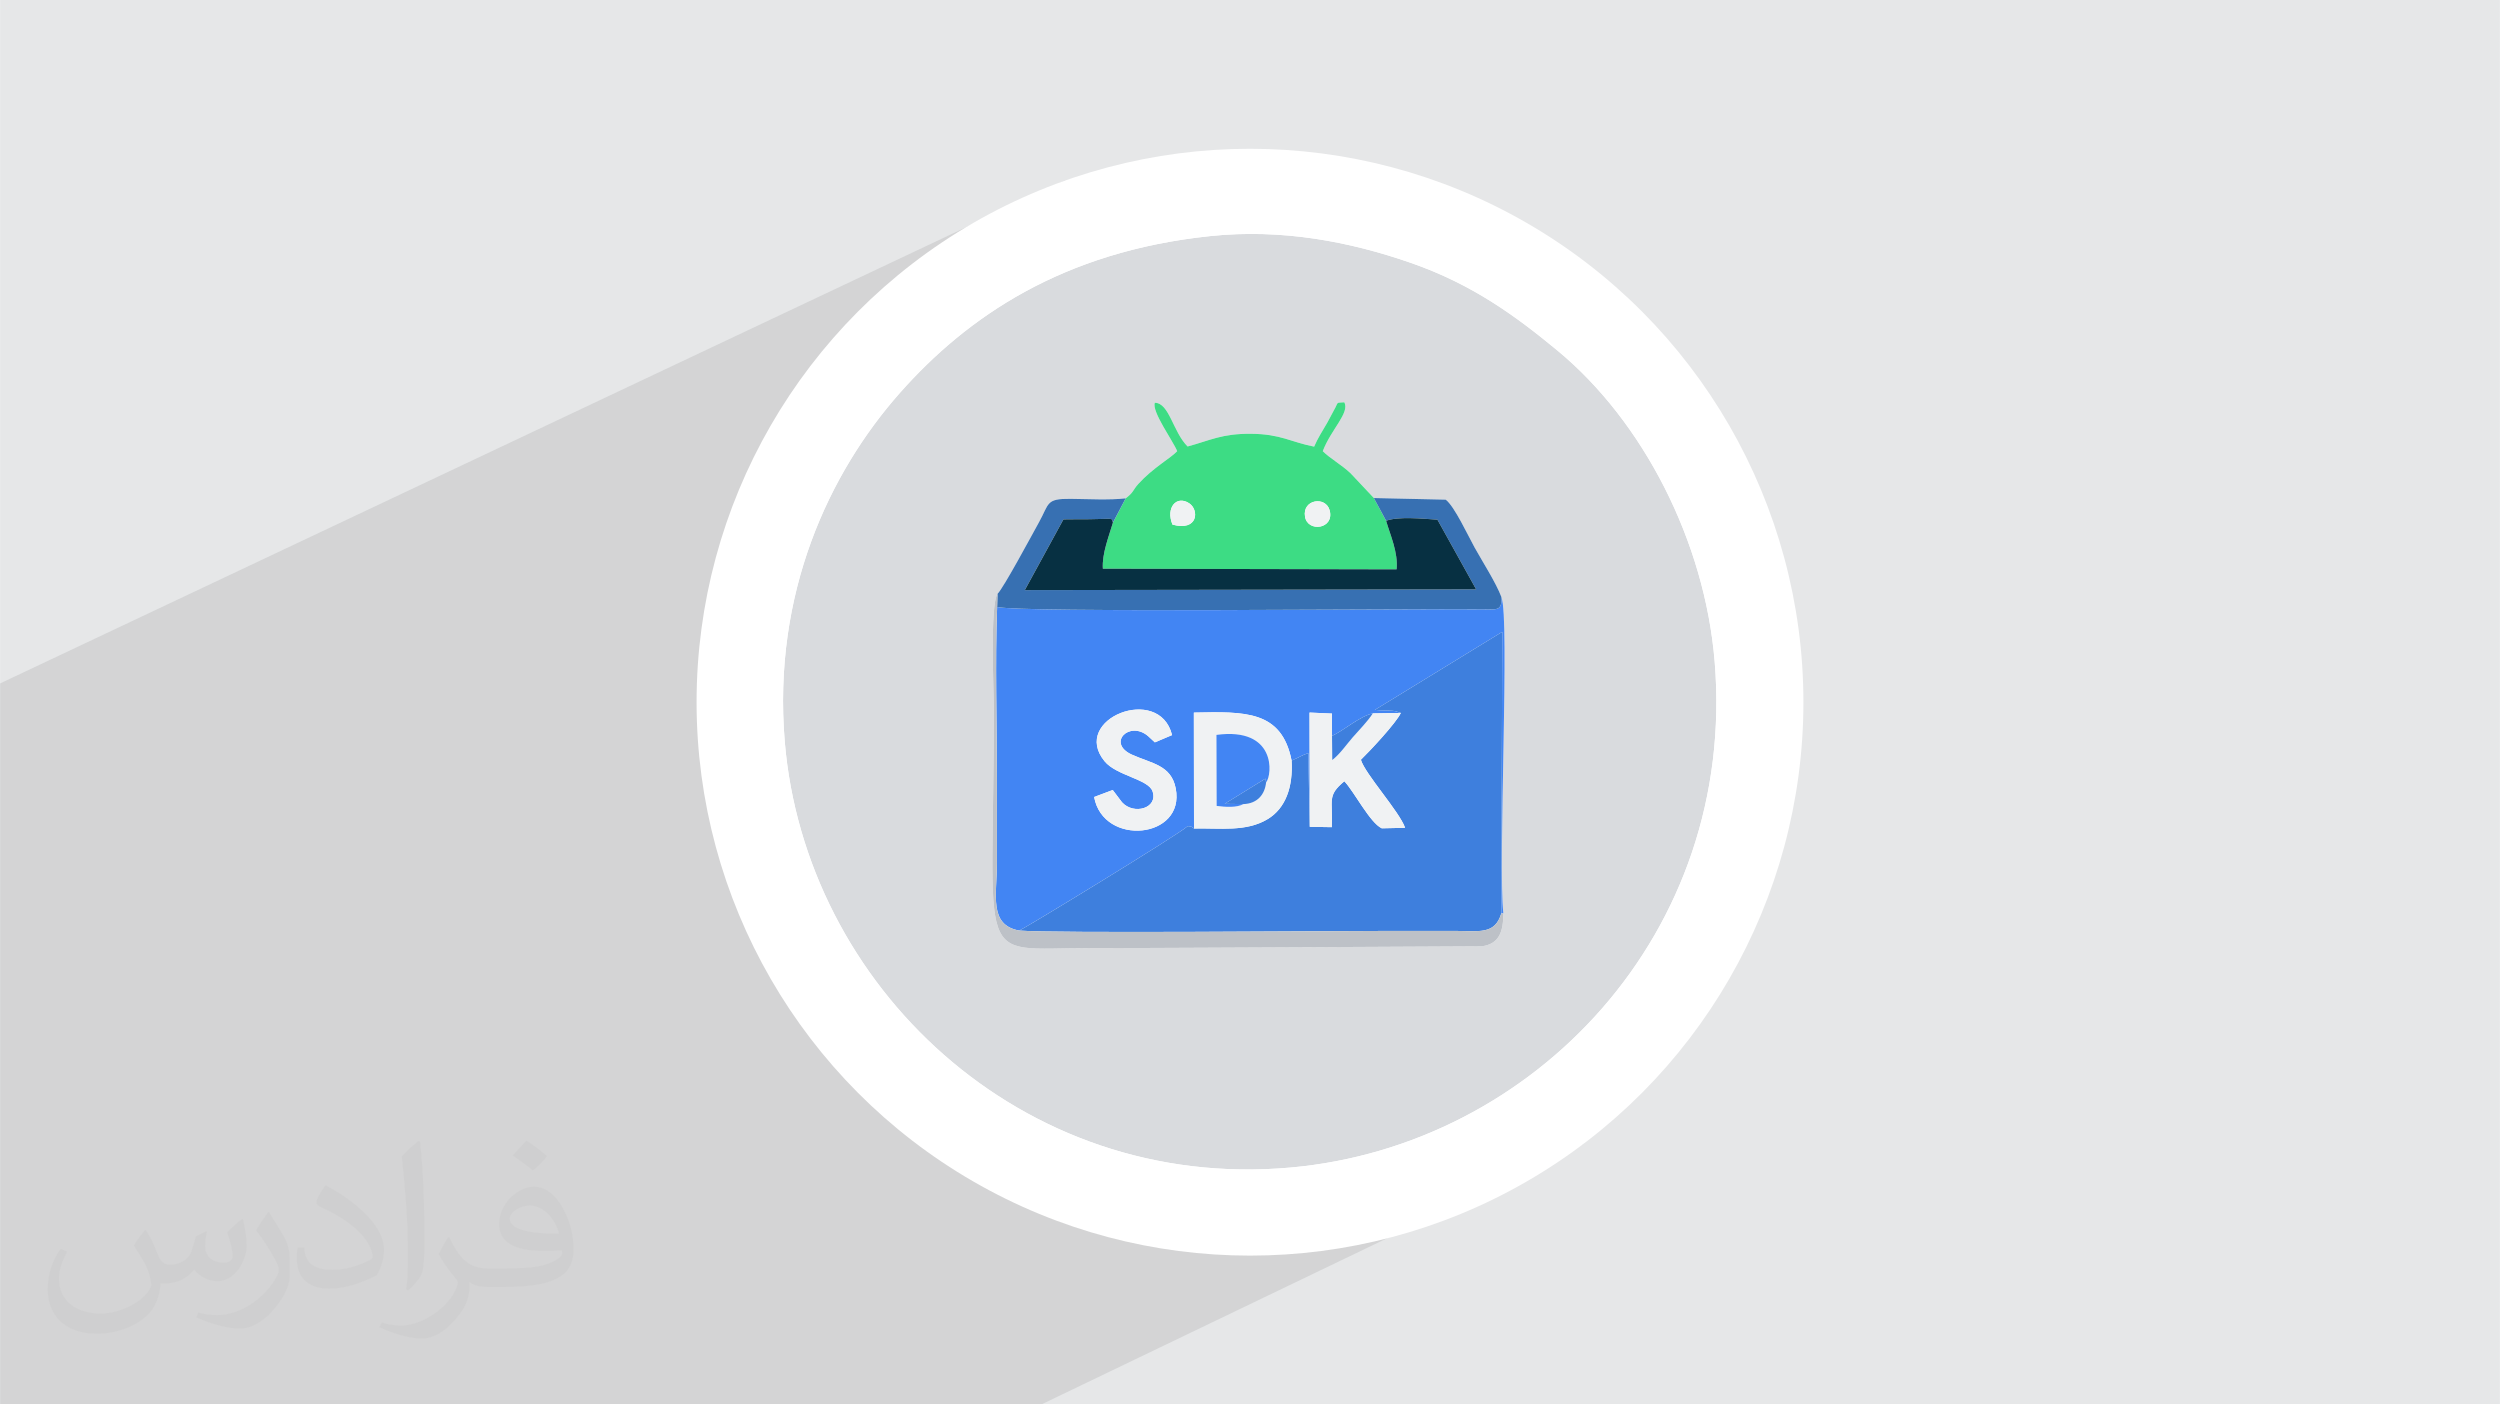
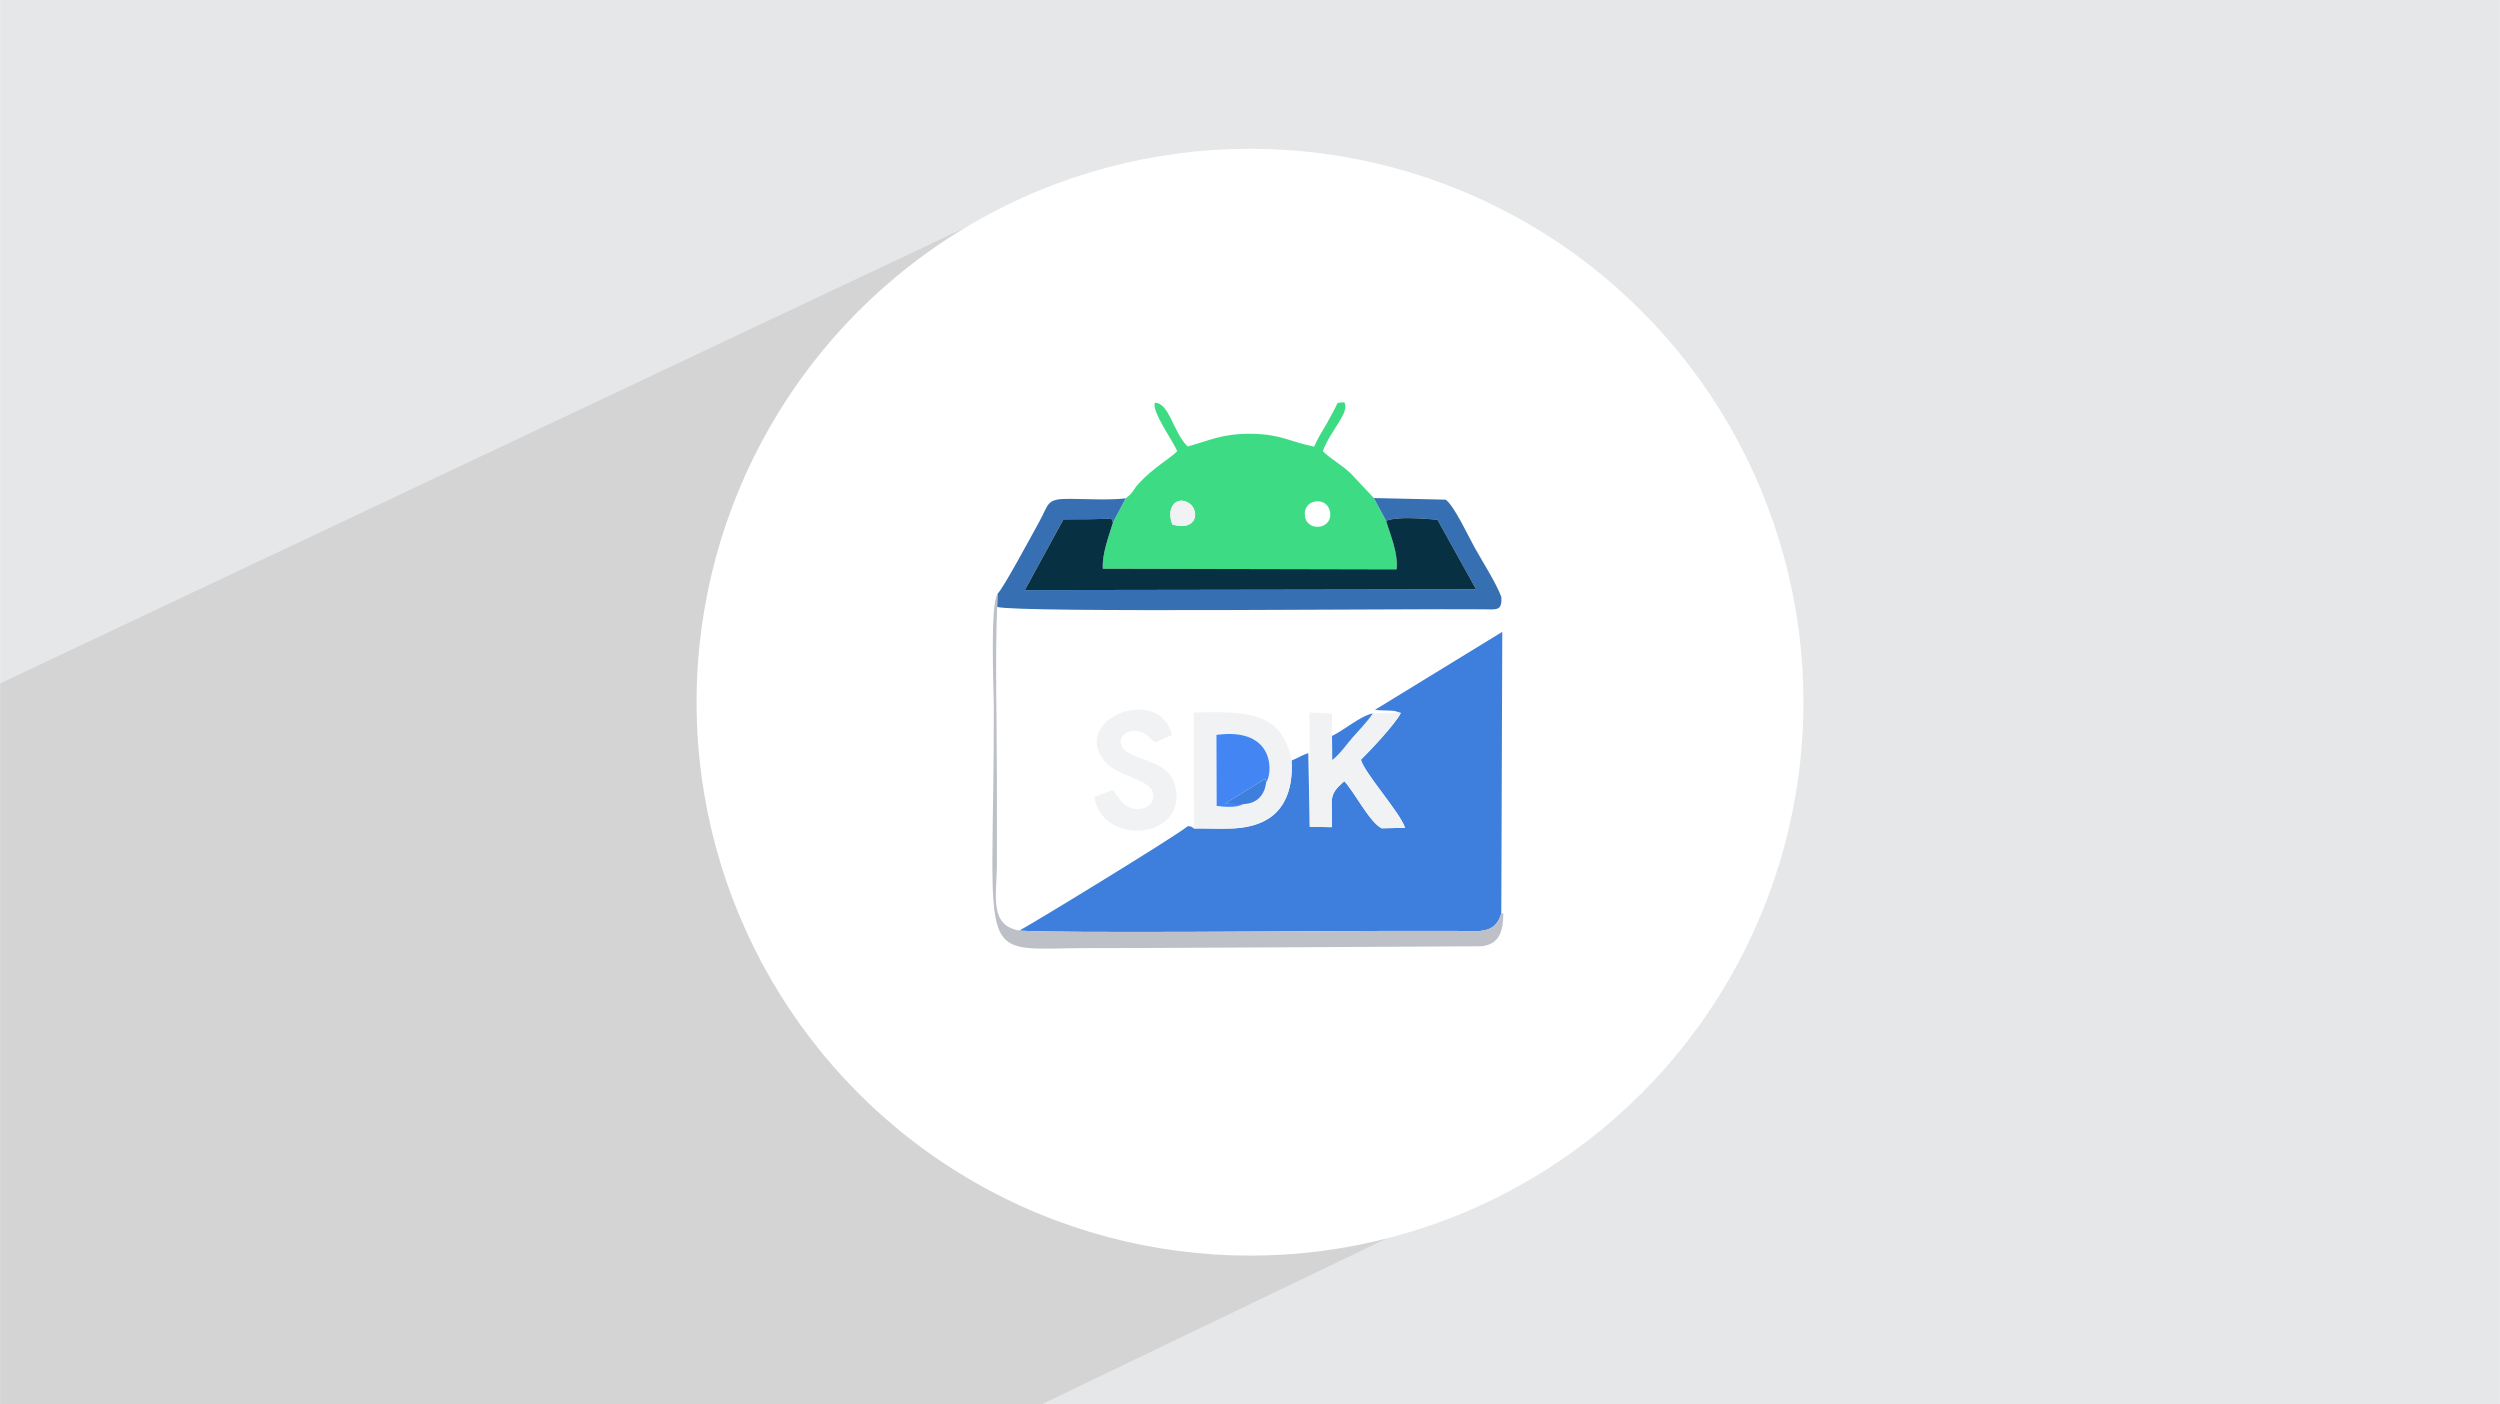
<svg xmlns="http://www.w3.org/2000/svg" xml:space="preserve" width="3.708in" height="2.083in" version="1.1" style="shape-rendering:geometricPrecision; text-rendering:geometricPrecision; image-rendering:optimizeQuality; fill-rule:evenodd; clip-rule:evenodd" viewBox="0 0 3702.73 2080.18">
  <defs>
    <style type="text/css">
   
    .fil10 {fill:#073042}
    .fil9 {fill:#3770B2}
    .fil8 {fill:#3DDC84}
    .fil7 {fill:#3E7FDD}
    .fil6 {fill:#4285F3}
    .fil11 {fill:#BDC1C7}
    .fil4 {fill:#D9DBDE}
    .fil12 {fill:#F0F2F3}
    .fil5 {fill:white}
    .fil3 {fill:white}
    .fil2 {fill:#373435;fill-opacity:0.031}
    .fil1 {fill:#373535;fill-opacity:0.102}
    .fil0 {fill:#E6E7E8}
   
  </style>
  </defs>
  <g id="Layer_x0020_1">
    <polygon class="fil0" points="-0,0 3702.73,0 3702.73,2080.18 -0,2080.18 " />
    <polygon class="fil1" points="2188.56,1405.58 2345.33,1694.32 1542.51,2080.18 -0,2080.18 -0,1012.27 1577.61,267.19 " />
-     <path class="fil2" d="M215.96 1821.93c7.07,10.71 11.65,21.01 16.13,32.45 3.33,6.66 5.09,18.93 20.7,18.93 4.57,0 11.13,-1.35 16.95,-4.57 6.55,-3.44 11.54,-8.64 14.15,-16.53l6.24 -21.01 15.19 -7.49 1.04 1.04c-2.08,7.91 -2.59,15.5 -2.59,21.43 0,17.57 15.19,24.23 27.25,24.23 7.07,0 13.42,-3.44 13.42,-9.89 0,-8.32 -3.53,-22.47 -8.12,-35.16 7.07,-7.07 14.15,-14.15 22.26,-19.87l1.25 0.63c3.53,14.98 5.51,29.75 5.51,39.63 0,9.67 -4.27,20.39 -7.8,27.36 -7.28,13.73 -20.18,24.65 -35.78,24.65 -11.85,0 -25.06,-5.93 -34.12,-16.95l-0.52 0c-8.53,10.61 -21.74,20.18 -42.86,20.18l-6.55 0c-1.04,13.94 -4.05,23.81 -8.64,32.66 -12.58,24.54 -49.92,41.92 -85.08,41.92 -48.89,0 -73.43,-28.19 -73.43,-65.73 0,-23.19 7.59,-44.72 19.24,-60.01l9.56 3.95c-7.28,13.94 -12.17,27.04 -12.17,39.94 0,35.16 28.61,51.9 61.58,51.9 30.58,0 68.44,-19.45 75.31,-42.02 -2.59,-24.65 -11.85,-36.19 -26,-58.66 4.27,-7.49 9.78,-14.98 16.64,-22.98l1.25 0 0 0 0 0 -0.01 -0.04zm563.83 -132.3c10.3,6.45 20.39,14.04 30.27,22.78 -5.51,7.8 -12.38,14.88 -20.91,21.12 -9.89,-8.01 -19.76,-14.88 -29.86,-22.16 6.86,-7.7 13.63,-15.08 20.49,-21.74l0 0 0 0 0 0 0 0 0 0 0.01 0zm5.3 96.11c-16.64,0 -30.27,10.92 -30.27,19.03 0,17.38 33.28,22.78 73.12,22.56 -4.99,-20.39 -22.47,-41.61 -42.86,-41.61l0 0.01zm-37.35 92.99c21.64,0 40.57,-0.63 55.02,-4.27 16.13,-4.05 29.75,-12.17 29.75,-17.78 0,-1.46 0,-3.22 -0.52,-4.68 -9.05,0.83 -19.45,0.83 -28.5,0.83 -29.33,0 -51.79,-6.66 -60.64,-23.09 -2.19,-4.57 -3.74,-9.67 -3.74,-15.5 0,-15.92 6.86,-31.41 18.93,-42.13 10.08,-8.84 21.22,-14.35 32.55,-14.35 20.49,0 36.81,16.44 48.26,42.34 6.24,14.15 10.5,30.47 10.5,51.07 0,13.73 -3.74,25.27 -12.27,33.8 -15.92,15.4 -45.24,21.22 -90.17,21.22l-20.39 0 0 0 -5.3 0c-11.13,0 -19.14,-1.98 -25.48,-6.86l-1.04 0c0.31,2.59 0.52,5.09 0.52,7.49 0,10.08 -3.33,22.98 -10.08,33.28 -19.97,29.64 -41.61,42.53 -60.33,42.53 -18.93,0 -42.13,-7.28 -63.03,-16.75l3.74 -7.28c6.76,2.81 16.13,4.68 29.02,4.68 33.8,0 78.21,-32.45 83.72,-64.17 -1.25,-2.59 -3.53,-6.03 -6.76,-9.67 -9.89,-11.75 -16.13,-21.53 -21.95,-31.82 4.99,-9.89 9.56,-17.78 13.83,-24.96l1.77 -0.21c14.46,29.44 27.56,46.28 56.78,46.28l4.57 0 0 0 21.22 0 0 0 0 0 0 0 0 0 0 0 0.04 0zm-146.45 31.1c2.5,-13.52 2.7,-28.7 2.7,-42.86l0 -21.01c0,-39.21 -4.99,-96.2 -9.05,-133.34 7.07,-7.59 16.95,-16.53 24.75,-22.56l2.29 0.63c5.3,46.7 6.55,100.79 6.55,150.81 0,13.11 -0.52,25.9 -1.77,35.26 -0.73,11.85 -7.59,20.8 -22.26,34.53l-3.22 -1.46zm-150.71 -61.89c0.73,18.41 9.78,32.87 41.4,32.87 19.66,0 36.3,-5.09 54.71,-13.83 3.33,-1.46 5.09,-3.44 5.09,-5.09 0,-11.54 -8.84,-26.83 -23.71,-40.77 -14.46,-13.11 -33.6,-24.65 -51.48,-32.35 -6.14,-2.59 -8.12,-5.3 -8.12,-7.91 0,-5.3 7.07,-16.44 12.9,-24.44l1.98 -0.21c20.49,10.71 43.38,26.63 60.33,44.3 15.4,16.33 24.96,32.87 24.96,50.86 0,13.31 -4.05,25.79 -10.61,37.44 -22.47,11.33 -46.39,19.97 -70.1,19.97 -28.81,0 -48.47,-13.52 -48.47,-45.24 0,-3.44 0,-8.73 1.25,-15.61l9.89 0 0 0 0 0 0 0 0 0 0 0 -0.01 0zm-52.11 -52.32l17.89 28.92c6.55,10.71 12.69,22.37 12.69,40.77l0 23.5c0,19.03 -12.17,39.42 -31.82,59.6 -15.4,13.63 -29.02,19.45 -41.61,19.45 -18.72,0 -40.15,-5.82 -64.9,-16.44l2.81 -7.28c7.8,2.08 16.84,3.84 27.98,3.84 35.58,-0.21 71.97,-26.21 88.61,-57.93 1.98,-3.64 2.7,-7.07 2.7,-9.47 0,-3.64 -1.98,-7.7 -3.53,-11.33 -9.05,-17.05 -19.14,-32.66 -30.27,-47.12 5.82,-9.16 11.65,-17.99 17.99,-26.73l1.46 0.21 0 0 0 0 0 0 0 0 0 0 -0.01 0z" />
    <circle class="fil3" cx="1851.36" cy="1040.09" r="819.72" />
    <g id="_105553167966624">
-       <path class="fil4" d="M2034.83 737.68l106.46 2.4c12.91,9.73 33.15,53.58 42.97,71.23 11.38,20.47 31.73,52.26 39.44,72.94 12.85,30.31 -5.18,395.46 2.95,468.67 -0.17,27.95 -6.55,45.08 -31.68,48.67l-248.92 1.33c-110.9,0.37 -221.72,1.37 -332.64,1.37 -172.88,0 -141.27,35.1 -141.47,-358.32 -0.01,-17.79 -5.92,-150.48 5.4,-166.3 8.86,-8.63 51.14,-87.53 61.35,-105.91 15.74,-28.32 10.11,-35.24 46.82,-34.9 25.01,0.23 57.78,2.11 81.73,-0.75 12.45,-9.4 9.93,-11.63 18.82,-21.45 21.46,-23.7 48.7,-38.76 57.43,-48.37 -5.55,-14.38 -38.27,-59.06 -33.06,-71.75 21.6,0.39 26.56,42.87 48.51,64.79 34.1,-9.3 50.8,-19.09 93.56,-18.82 44.62,0.28 59.04,12.26 93.87,19.04 5.41,-12.74 12.05,-22.66 19.56,-35.74 4.27,-7.43 5.25,-10.31 9.66,-18.03 7.84,-13.72 1.97,-10.7 15.51,-11.91 8.26,15.69 -19.91,40.29 -31.97,72.42 10.97,10.85 27.71,19.97 41,32.52l34.7 36.86zm-242.33 -388c-219.12,22.91 -360.25,119.91 -459.62,232.14 -104.61,118.14 -188.93,296.81 -170.62,516.62 29.98,359.77 348.66,666.84 749.34,630.91 361.06,-32.38 661,-348.02 628.04,-749.31 -14.65,-178.39 -106.27,-356.28 -233.03,-460.96 -60.81,-50.21 -125.11,-97.72 -216.7,-129.63 -91.17,-31.76 -191.33,-50.88 -297.42,-39.79z" />
-       <path class="fil5" d="M1792.49 349.68c106.09,-11.09 206.26,8.03 297.42,39.79 91.59,31.9 155.89,79.42 216.7,129.63 126.76,104.67 218.37,282.56 233.03,460.96 32.96,401.3 -266.99,716.93 -628.04,749.31 -400.68,35.93 -719.36,-271.14 -749.34,-630.91 -18.31,-219.81 66.01,-398.48 170.62,-516.62 99.37,-112.23 240.5,-209.24 459.62,-232.14zm56.54 1489.79c247.07,0 441.42,-110.51 565.66,-234.75 32.14,-32.14 64.33,-69.26 89.95,-107.55 91,-136.04 144.8,-288.81 144.8,-458.11 0,-184.14 -69.03,-367.71 -177.79,-501.35l-70.75 -78.24c-51.48,-49.55 -135.95,-107.88 -200.7,-138.86 -164.66,-78.79 -375.36,-104.84 -554.43,-53.07 -28.11,8.13 -48.21,14.38 -73.54,23.48 -42.88,15.42 -64.58,26.98 -102.03,46.96 -12.78,6.82 -19.05,10.14 -31.15,17.36 -27.17,16.19 -90.52,60.56 -114.16,83.34 -38.15,36.78 -62.34,58.23 -96.08,101.42 -15.62,20 -27.48,36.04 -42.27,58.22 -27.46,41.17 -48.65,79.76 -69.62,127.89 -55.42,127.23 -75.91,279.93 -56.43,418.81 4.52,32.24 8.88,56.9 15.86,84.62 87.14,346.26 393.24,609.84 772.7,609.84z" />
-       <path class="fil6" d="M1661.75 1188.26c17.57,19.47 53.98,8.73 45.2,-16.29 -6.29,-17.91 -53.54,-23.02 -71.07,-44.48 -50.97,-62.41 81.32,-115.01 100.04,-38.71l-25.49 10.81 -9.84 -9.13c-27.62,-23.89 -61.89,10.24 -24.09,27.33 29.24,13.22 58.16,15.28 64.87,50.02 14.48,74.95 -107.41,86.62 -120.88,12.69l27.56 -10.36 13.69 18.1zm-184.92 -289.25c-3.13,82.82 -0.33,170.98 -0.33,254.39 -0,41.58 0.03,83.16 0.03,124.74 0,47.42 -12.54,91.93 32.92,100.17 3.86,-0.46 235.67,-141.85 249.78,-154.69l4.84 0.68c0.53,0.15 3.49,2.11 4.35,2.88l-0.22 -171.68c76.12,-1.64 130.1,-3.14 144.77,70.94 11.38,-4.49 13.58,-7.23 24.71,-11l2.22 109.22 -0.35 -169.21 33.23 1.49 0.07 33.1c17.34,-8.1 41.83,-29.61 60.42,-33.36l41.51 -0.7 -8 -2.58c-4.17,-0.79 -5.49,-0.66 -9.64,-0.9 -7.57,-0.44 -12.36,0.02 -20.69,-1.1l188.58 -115.53 -1.45 417.08 3.07 0c-8.13,-73.21 9.89,-438.36 -2.95,-468.67 1.2,21.02 -6.75,18.46 -27.94,18.25 -110.95,-1.14 -685.14,5.35 -718.93,-3.5z" />
      <path class="fil7" d="M2074.78 1055.98c-6.76,14.77 -46.73,57.35 -59.18,69.36 6.05,20.8 57.09,76.81 65.5,100.8l-34.56 0.75c-17.44,-8.12 -40.51,-53.75 -55.44,-69.73 -26.16,21.77 -16.73,27.43 -18.61,68.04l-32.59 -0.53 -2.22 -109.22c-11.13,3.77 -13.34,6.51 -24.71,11 2.4,39.57 -9.11,70.92 -35.33,86.75 -32.12,19.4 -70.09,13.11 -109.22,13.99 -0.86,-0.77 -3.82,-2.73 -4.35,-2.88l-4.84 -0.68c-14.11,12.84 -245.92,154.23 -249.78,154.69 51.29,4.38 462.98,0.53 550.95,0.53 31.19,0 62.37,-0.04 93.56,0 36.71,0.04 60.13,6.06 69.63,-25.91l1.45 -417.08 -188.58 115.53c8.34,1.12 13.12,0.66 20.69,1.1 4.16,0.24 5.47,0.12 9.64,0.9l8 2.58z" />
      <path class="fil8" d="M1932.85 765.33c-4.37,-25.8 30.89,-31.01 36.55,-9.24 7.18,27.61 -32.55,32.92 -36.55,9.24zm-196.3 11.71c-10.33,-25.11 6.03,-43.91 24.76,-31.57 14.98,9.87 13.32,41.99 -24.76,31.57zm-69.3 -38.91l-18.9 36c-5.8,19.55 -16.44,46.21 -14.93,68.23l435.1 0.98c2.52,-24.89 -9.54,-51.17 -15.53,-71.91l-18.15 -33.74 -34.7 -36.86c-13.3,-12.54 -30.03,-21.66 -41,-32.52 12.06,-32.13 40.23,-56.73 31.97,-72.42 -13.54,1.2 -7.67,-1.81 -15.51,11.91 -4.41,7.72 -5.39,10.6 -9.66,18.03 -7.51,13.08 -14.16,23 -19.56,35.74 -34.82,-6.78 -49.25,-18.76 -93.87,-19.04 -42.75,-0.27 -59.46,9.52 -93.56,18.82 -21.95,-21.92 -26.91,-64.41 -48.51,-64.79 -5.21,12.69 27.51,57.37 33.06,71.75 -8.73,9.61 -35.97,24.68 -57.43,48.37 -8.89,9.82 -6.37,12.05 -18.82,21.45z" />
      <path class="fil9" d="M1477.34 879.69l-0.51 19.32c33.79,8.85 607.98,2.36 718.93,3.5 21.2,0.22 29.14,2.77 27.94,-18.25 -7.72,-20.69 -28.07,-52.48 -39.44,-72.94 -9.81,-17.65 -30.06,-61.5 -42.97,-71.23l-106.46 -2.4 18.15 33.74c17.03,-6.76 54.14,-3.25 76.01,-1.66l57.37 103.24 -668.56 1.06 57.21 -104.75c12.71,-0.23 25.56,-0.12 38.42,-0.24 36.98,-0.32 32.63,-2.89 34.9,5.05l18.9 -36c-23.95,2.86 -56.72,0.97 -81.73,0.75 -36.71,-0.34 -31.09,6.58 -46.82,34.9 -10.21,18.38 -52.5,97.28 -61.35,105.91z" />
      <path class="fil10" d="M2052.98 771.43c5.99,20.74 18.06,47.02 15.53,71.91l-435.1 -0.98c-1.52,-22.02 9.13,-48.67 14.93,-68.23 -2.27,-7.94 2.08,-5.37 -34.9,-5.05 -12.87,0.11 -25.71,0 -38.42,0.24l-57.21 104.75 668.56 -1.06 -57.37 -103.24c-21.87,-1.59 -58.99,-5.1 -76.01,1.66z" />
      <path class="fil11" d="M2226.65 1352.94l-3.07 0c-9.5,31.96 -32.92,25.95 -69.63,25.91 -31.19,-0.04 -62.37,0 -93.56,0 -87.97,0 -499.66,3.85 -550.95,-0.53 -45.47,-8.24 -32.92,-52.74 -32.92,-100.17 0,-41.58 -0.03,-83.16 -0.03,-124.74 0,-83.41 -2.8,-171.58 0.33,-254.39l0.51 -19.32c-11.32,15.82 -5.41,148.51 -5.4,166.3 0.2,393.42 -31.41,358.32 141.47,358.32 110.92,0 221.74,-1 332.64,-1.37l248.92 -1.33c25.13,-3.59 31.51,-20.72 31.68,-48.67z" />
      <path class="fil12" d="M1841.71 1191c-10.02,5.52 -26.3,4.44 -39.73,2.74l-0.3 -105.23c88.51,-11.9 83.12,58.77 73.5,70.47 -1.73,17.98 -13.19,31.42 -33.47,32.02zm-73.29 36.17c39.13,-0.87 77.1,5.41 109.22,-13.99 26.22,-15.84 37.73,-47.18 35.33,-86.75 -14.67,-74.08 -68.65,-72.58 -144.77,-70.94l0.22 171.68z" />
      <path class="fil12" d="M1939.9 1224.66l32.59 0.53c1.88,-40.61 -7.55,-46.26 18.61,-68.04 14.93,15.98 38,61.62 55.44,69.73l34.56 -0.75c-8.4,-23.98 -59.45,-80 -65.5,-100.8 12.45,-12.02 52.42,-54.59 59.18,-69.36l-41.51 0.7c-8.22,12.62 -19.75,23.88 -30.19,35.94 -9.32,10.78 -18.33,24.17 -29.87,33.08l-0.37 -35.67 -0.07 -33.1 -33.23 -1.49 0.35 169.21z" />
      <path class="fil12" d="M1648.06 1170.16l-27.56 10.36c13.46,73.92 135.35,62.26 120.88,-12.69 -6.71,-34.73 -35.63,-36.8 -64.87,-50.02 -37.8,-17.09 -3.54,-51.22 24.09,-27.33l9.84 9.13 25.49 -10.81c-18.72,-76.31 -151.01,-23.7 -100.04,38.71 17.53,21.46 64.78,26.57 71.07,44.48 8.79,25.02 -27.62,35.76 -45.2,16.29l-13.69 -18.1z" />
      <path class="fil6" d="M1841.71 1191l-27.95 -0.38 60.51 -37.37 0.9 5.73c9.62,-11.71 15.02,-82.37 -73.5,-70.47l0.3 105.23c13.43,1.7 29.71,2.78 39.73,-2.74z" />
      <path class="fil7" d="M1972.85 1090.03l0.37 35.67c11.54,-8.91 20.54,-22.3 29.87,-33.08 10.44,-12.06 21.97,-23.32 30.19,-35.94 -18.59,3.75 -43.08,25.26 -60.42,33.36z" />
-       <path class="fil12" d="M1932.85 765.33c4.01,23.68 43.73,18.37 36.55,-9.24 -5.66,-21.77 -40.92,-16.56 -36.55,9.24z" />
      <path class="fil12" d="M1736.55 777.04c38.08,10.42 39.74,-21.71 24.76,-31.57 -18.73,-12.34 -35.09,6.47 -24.76,31.57z" />
      <path class="fil7" d="M1841.71 1191c20.27,-0.59 31.74,-14.04 33.47,-32.02l-0.9 -5.73 -60.51 37.37 27.95 0.38z" />
    </g>
  </g>
</svg>